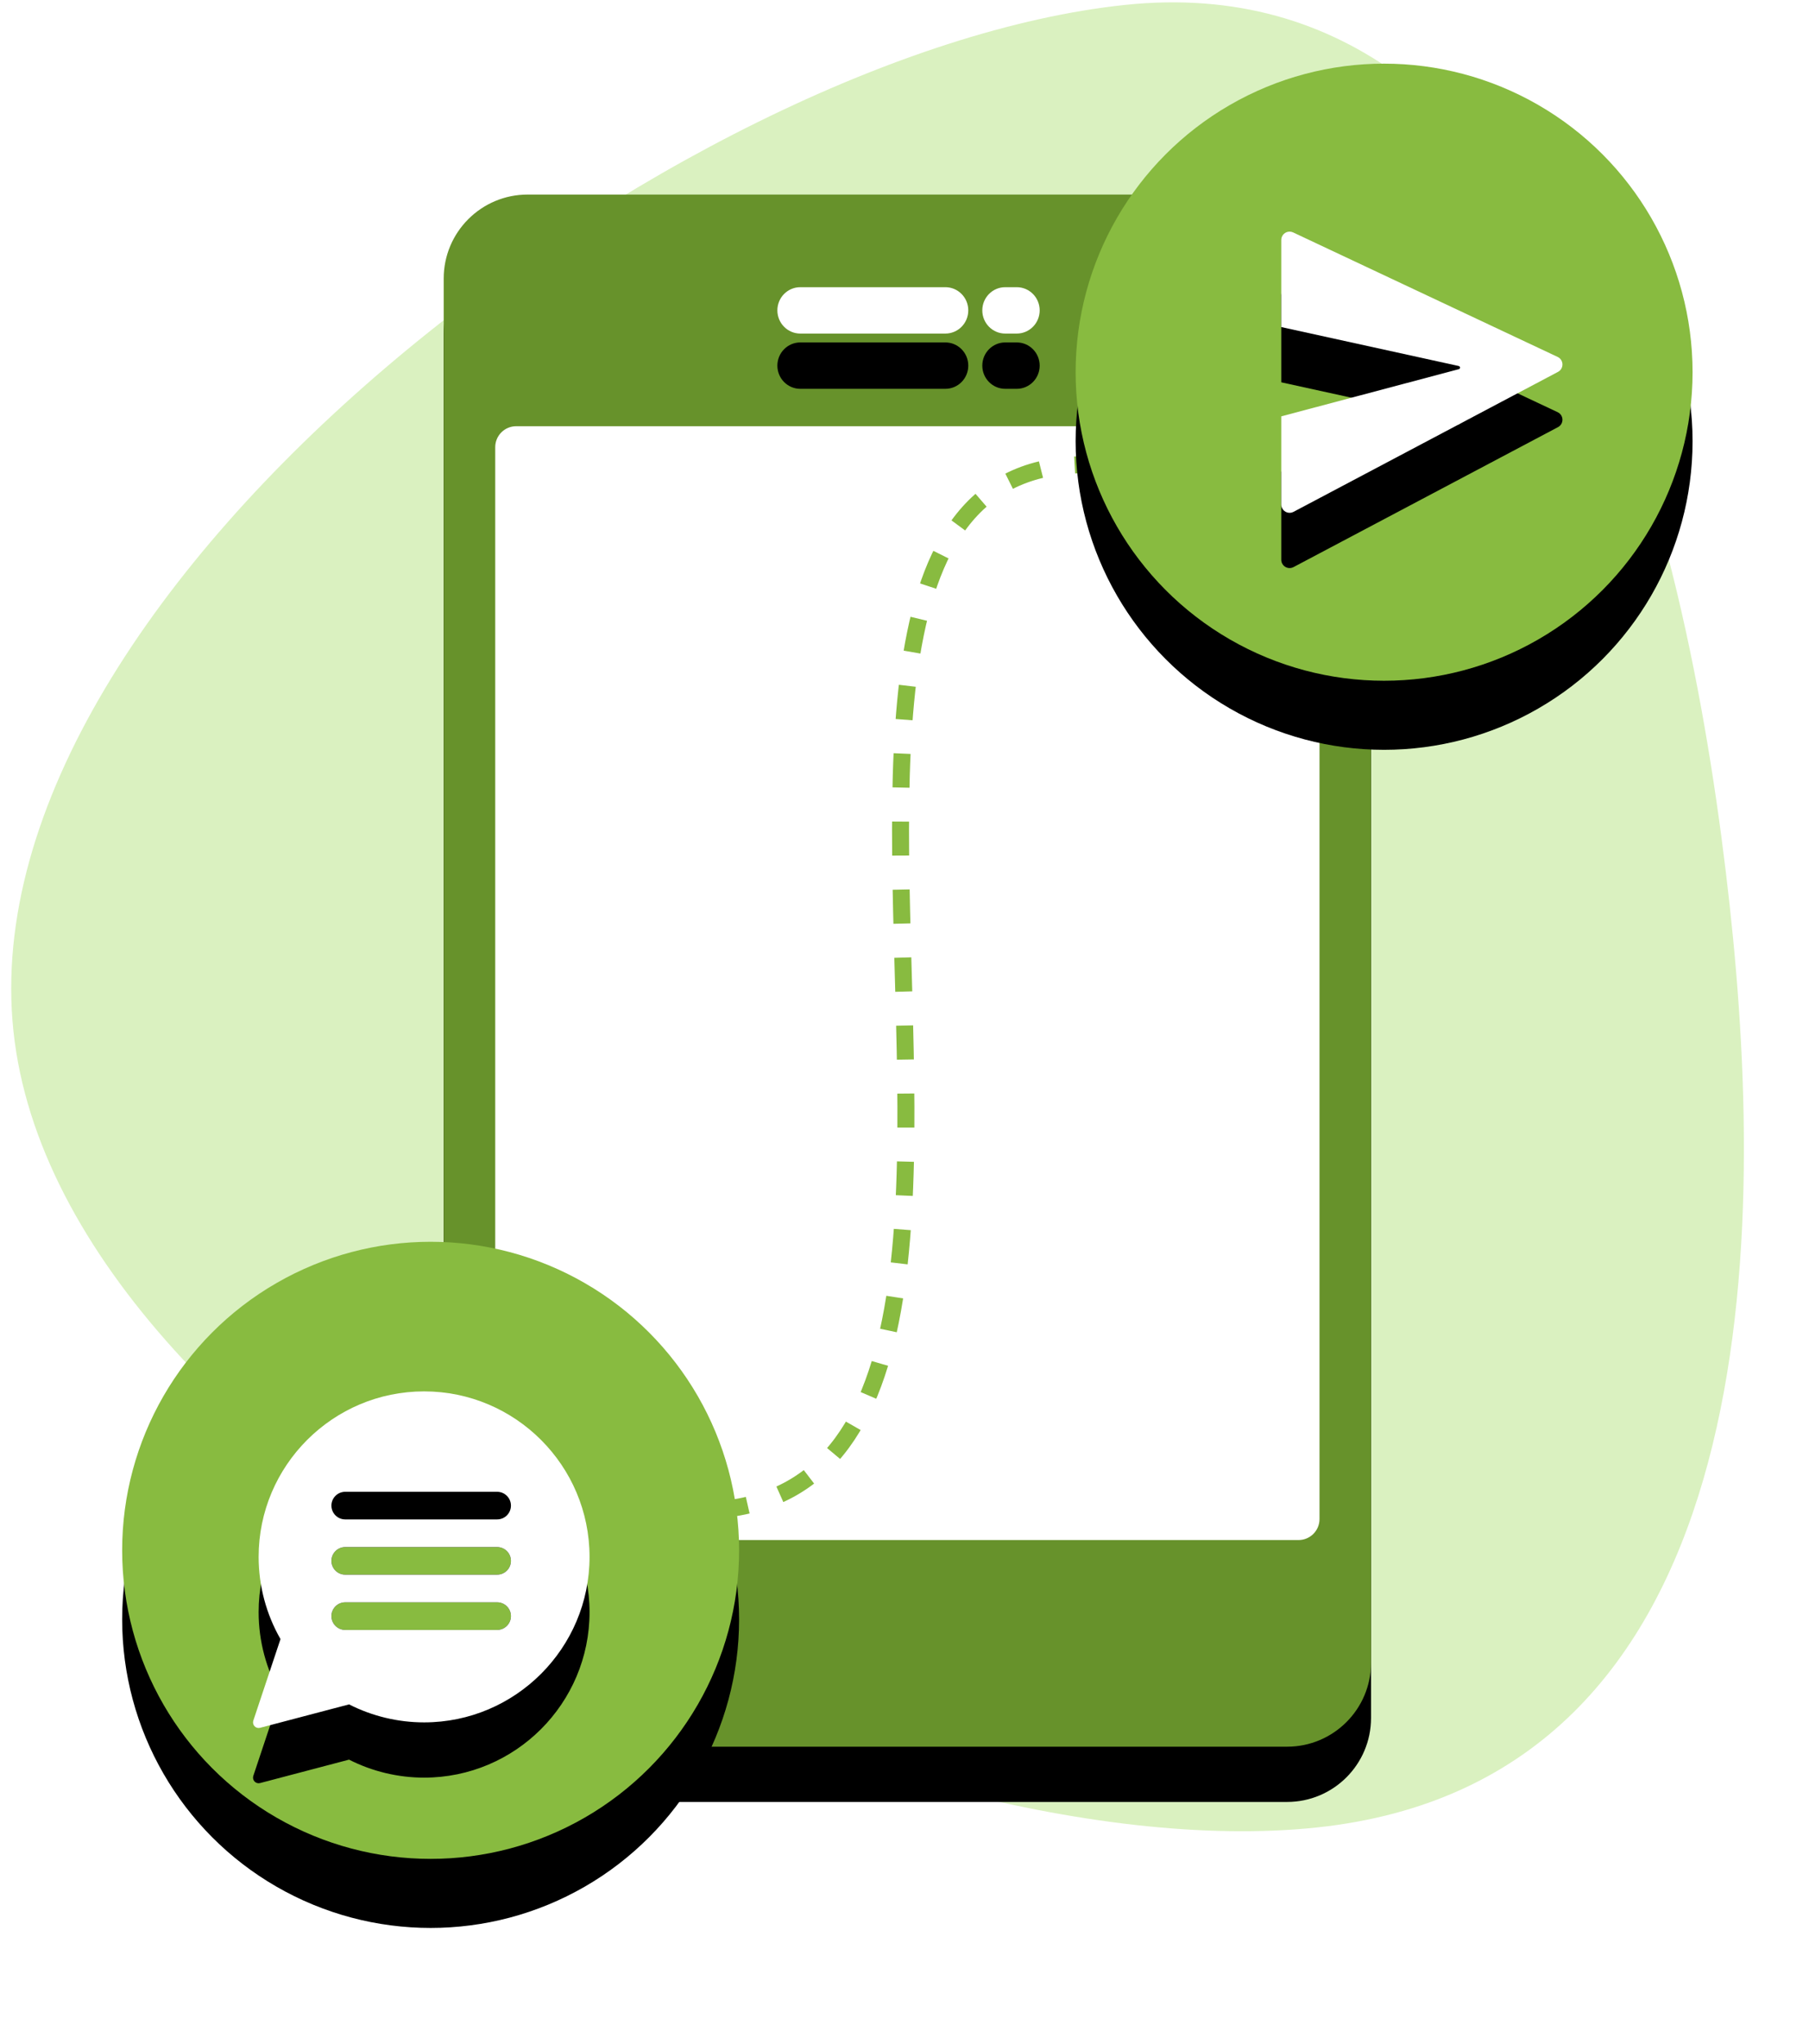
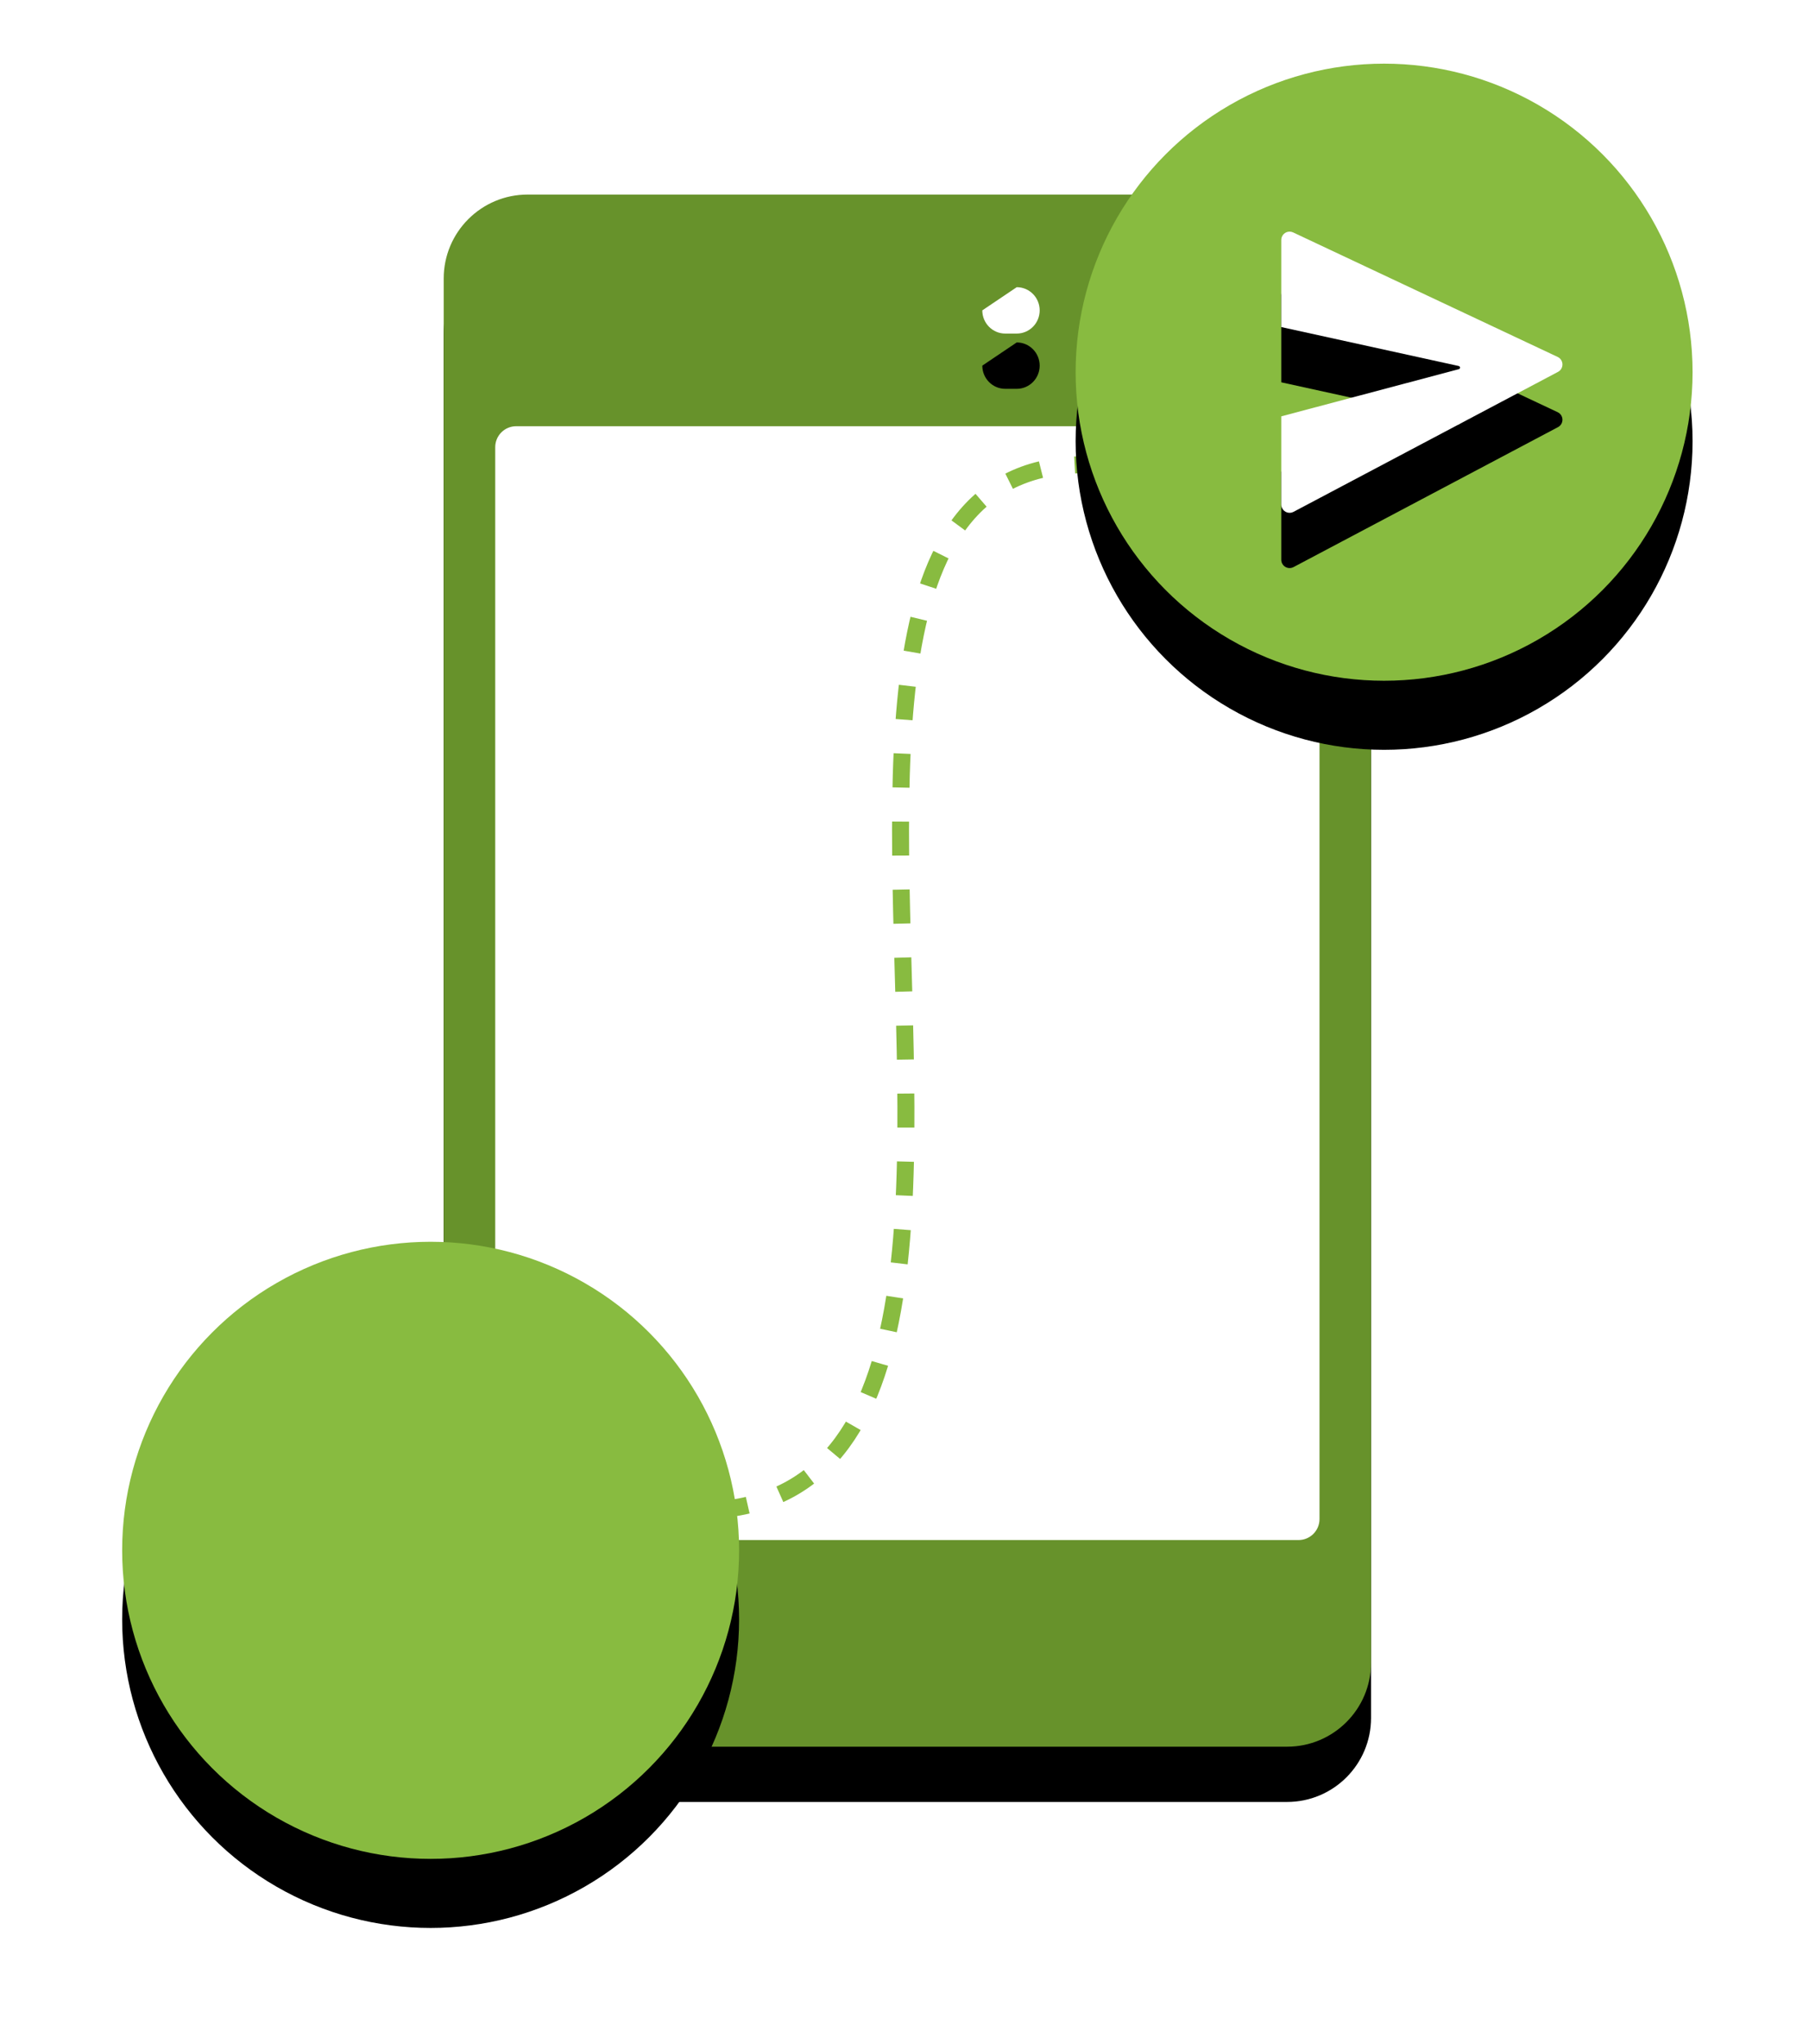
<svg xmlns="http://www.w3.org/2000/svg" xmlns:xlink="http://www.w3.org/1999/xlink" width="131px" height="148px" viewBox="0 0 131 148" version="1.1">
  <defs>
    <rect id="path-1" x="0.031" y="0.085" width="67.153" height="112.369" rx="6.08" />
    <filter x="-16.4%" y="-6.2%" width="132.8%" height="119.6%" filterUnits="objectBoundingBox" id="filter-2">
      <feOffset dx="0" dy="4" in="SourceAlpha" result="shadowOffsetOuter1" />
      <feGaussianBlur stdDeviation="3" in="shadowOffsetOuter1" result="shadowBlurOuter1" />
      <feColorMatrix values="0 0 0 0 0   0 0 0 0 0   0 0 0 0 0  0 0 0 0.107 0" type="matrix" in="shadowBlurOuter1" />
    </filter>
-     <path d="M25.854,10.149 C24.937,10.149 24.194,9.398 24.194,8.47 C24.194,7.543 24.937,6.791 25.854,6.791 L36.359,6.791 C37.276,6.791 38.019,7.543 38.019,8.47 C38.019,9.398 37.276,10.149 36.359,10.149 L25.854,10.149 Z" id="path-3" />
    <filter x="-79.6%" y="-208.4%" width="259.1%" height="755.1%" filterUnits="objectBoundingBox" id="filter-4">
      <feOffset dx="0" dy="4" in="SourceAlpha" result="shadowOffsetOuter1" />
      <feGaussianBlur stdDeviation="3" in="shadowOffsetOuter1" result="shadowBlurOuter1" />
      <feColorMatrix values="0 0 0 0 0   0 0 0 0 0   0 0 0 0 0  0 0 0 0.107 0" type="matrix" in="shadowBlurOuter1" />
    </filter>
-     <path d="M40.694,10.149 C39.777,10.149 39.034,9.398 39.034,8.47 C39.034,7.543 39.777,6.791 40.694,6.791 L41.528,6.791 C42.445,6.791 43.189,7.543 43.189,8.47 C43.189,9.398 42.445,10.149 41.528,10.149 L40.694,10.149 Z" id="path-5" />
+     <path d="M40.694,10.149 C39.777,10.149 39.034,9.398 39.034,8.47 L41.528,6.791 C42.445,6.791 43.189,7.543 43.189,8.47 C43.189,9.398 42.445,10.149 41.528,10.149 L40.694,10.149 Z" id="path-5" />
    <filter x="-264.8%" y="-208.4%" width="629.5%" height="755.1%" filterUnits="objectBoundingBox" id="filter-6">
      <feOffset dx="0" dy="4" in="SourceAlpha" result="shadowOffsetOuter1" />
      <feGaussianBlur stdDeviation="3" in="shadowOffsetOuter1" result="shadowBlurOuter1" />
      <feColorMatrix values="0 0 0 0 0   0 0 0 0 0   0 0 0 0 0  0 0 0 0.107 0" type="matrix" in="shadowBlurOuter1" />
    </filter>
    <circle id="path-7" cx="22.338" cy="22.338" r="22.338" />
    <filter x="-35.8%" y="-24.6%" width="171.6%" height="171.6%" filterUnits="objectBoundingBox" id="filter-8">
      <feOffset dx="0" dy="5" in="SourceAlpha" result="shadowOffsetOuter1" />
      <feGaussianBlur stdDeviation="4.5" in="shadowOffsetOuter1" result="shadowBlurOuter1" />
      <feColorMatrix values="0 0 0 0 0   0 0 0 0 0   0 0 0 0 0  0 0 0 0.107 0" type="matrix" in="shadowBlurOuter1" />
    </filter>
    <path d="M14.892,25.534 L27.75,22.119 C27.793,22.108 27.826,22.074 27.835,22.03 C27.849,21.967 27.809,21.904 27.745,21.89 L14.892,19.07 L14.892,12.764 C14.892,12.431 15.162,12.161 15.495,12.161 C15.584,12.161 15.671,12.181 15.752,12.219 L34.909,21.234 C35.211,21.376 35.34,21.735 35.198,22.037 C35.143,22.155 35.05,22.252 34.935,22.313 L15.777,32.449 C15.483,32.604 15.118,32.492 14.962,32.198 C14.916,32.111 14.892,32.014 14.892,31.916 L14.892,25.534 Z" id="path-9" />
    <filter x="-46.8%" y="-27.2%" width="193.8%" height="193.8%" filterUnits="objectBoundingBox" id="filter-10">
      <feOffset dx="0" dy="4" in="SourceAlpha" result="shadowOffsetOuter1" />
      <feGaussianBlur stdDeviation="2.5" in="shadowOffsetOuter1" result="shadowBlurOuter1" />
      <feColorMatrix values="0 0 0 0 0   0 0 0 0 0   0 0 0 0 0  0 0 0 0.107 0" type="matrix" in="shadowBlurOuter1" />
    </filter>
    <circle id="path-11" cx="22.338" cy="22.338" r="22.338" />
    <filter x="-35.8%" y="-24.6%" width="171.6%" height="171.6%" filterUnits="objectBoundingBox" id="filter-12">
      <feOffset dx="0" dy="5" in="SourceAlpha" result="shadowOffsetOuter1" />
      <feGaussianBlur stdDeviation="4.5" in="shadowOffsetOuter1" result="shadowBlurOuter1" />
      <feColorMatrix values="0 0 0 0 0   0 0 0 0 0   0 0 0 0 0  0 0 0 0.107 0" type="matrix" in="shadowBlurOuter1" />
    </filter>
-     <path d="M12.388,0 C5.781,0 0.406,5.375 0.406,11.982 C0.406,14.072 0.953,16.125 1.989,17.932 L0.021,23.835 C-0.026,23.976 0.008,24.132 0.11,24.241 C0.188,24.324 0.296,24.369 0.406,24.369 C0.441,24.369 0.475,24.365 0.509,24.356 L6.954,22.66 C8.628,23.513 10.503,23.963 12.388,23.963 C18.995,23.963 24.369,18.588 24.369,11.982 C24.369,5.375 18.995,0 12.388,0 Z M6.677,7.269 L17.677,7.269 C18.229,7.269 18.677,7.717 18.677,8.269 C18.677,8.822 18.229,9.269 17.677,9.269 L6.677,9.269 C6.125,9.269 5.677,8.822 5.677,8.269 C5.677,7.717 6.125,7.269 6.677,7.269 Z M6.677,11.269 L17.677,11.269 C18.229,11.269 18.677,11.717 18.677,12.269 C18.677,12.822 18.229,13.269 17.677,13.269 L6.677,13.269 C6.125,13.269 5.677,12.822 5.677,12.269 C5.677,11.717 6.125,11.269 6.677,11.269 Z M6.677,15.269 L17.677,15.269 C18.229,15.269 18.677,15.717 18.677,16.269 C18.677,16.822 18.229,17.269 17.677,17.269 L6.677,17.269 C6.125,17.269 5.677,16.822 5.677,16.269 C5.677,15.717 6.125,15.269 6.677,15.269 Z" id="path-13" />
    <filter x="-39.0%" y="-22.6%" width="178.0%" height="178.0%" filterUnits="objectBoundingBox" id="filter-14">
      <feOffset dx="0" dy="4" in="SourceAlpha" result="shadowOffsetOuter1" />
      <feGaussianBlur stdDeviation="2.5" in="shadowOffsetOuter1" result="shadowBlurOuter1" />
      <feColorMatrix values="0 0 0 0 0   0 0 0 0 0   0 0 0 0 0  0 0 0 0.107 0" type="matrix" in="shadowBlurOuter1" />
    </filter>
  </defs>
  <g id="Main" stroke="none" stroke-width="1" fill="none" fill-rule="evenodd">
    <g id="Desktop" transform="translate(-776, -1467)">
      <g id="Save-Money" transform="translate(232, 1448)">
        <g id="ICN" transform="translate(519, 0)">
          <rect id="Rectangle" fill-opacity="0" fill="#D8D8D8" fill-rule="nonzero" x="0" y="0" width="176" height="176" />
-           <path d="M113.538,154.338 C145.763,154.338 150.156,110.385 150.275,84.984 C150.394,59.583 145.763,21.662 113.538,21.662 C81.314,21.662 25.723,56.362 25.723,88.892 C25.723,121.423 81.314,154.338 113.538,154.338 Z" id="Oval" fill="#DAF1C0" transform="translate(88, 88) scale(1, -1) rotate(6) translate(-88, -88) " />
          <g id="Group" transform="translate(33, 23.1)">
            <g id="Group-2-Copy-2" transform="translate(24.1, 9.9)">
              <g id="Rectangle">
                <use fill="black" fill-opacity="1" filter="url(#filter-2)" xlink:href="#path-1" />
                <use fill="#67922B" fill-rule="evenodd" xlink:href="#path-1" />
              </g>
              <rect id="Rectangle-Copy" fill="#FFFFFF" x="3.762" y="16.856" width="59.691" height="80.638" rx="1.52" />
              <g id="Line">
                <use fill="black" fill-opacity="1" filter="url(#filter-4)" xlink:href="#path-3" />
                <use fill="#FFFFFF" fill-rule="evenodd" xlink:href="#path-3" />
              </g>
              <g id="Line-Copy">
                <use fill="black" fill-opacity="1" filter="url(#filter-6)" xlink:href="#path-5" />
                <use fill="#FFFFFF" fill-rule="evenodd" xlink:href="#path-5" />
              </g>
              <path d="M9.915,93.936 C57.977,108.392 9.915,8.208 53.238,20.731" id="Path-2" stroke="#88BB40" stroke-width="1.231" stroke-dasharray="2.462" fill-rule="nonzero" />
            </g>
            <g id="Group-2-Copy" transform="translate(69.892, 0.508)">
              <g id="Oval">
                <use fill="black" fill-opacity="1" filter="url(#filter-8)" xlink:href="#path-7" />
                <use fill="#88BB40" fill-rule="evenodd" xlink:href="#path-7" />
              </g>
              <g id="Combined-Shape">
                <use fill="black" fill-opacity="1" filter="url(#filter-10)" xlink:href="#path-9" />
                <use fill="#FFFFFF" fill-rule="evenodd" xlink:href="#path-9" />
              </g>
            </g>
            <g id="Group-2-Copy-3" transform="translate(0.846, 85.8)">
              <g id="Oval">
                <use fill="black" fill-opacity="1" filter="url(#filter-12)" xlink:href="#path-11" />
                <use fill="#88BB40" fill-rule="evenodd" xlink:href="#path-11" />
              </g>
              <g id="whatsapp" transform="translate(9.477, 10.831)">
                <g id="Shape">
                  <use fill="black" fill-opacity="1" filter="url(#filter-14)" xlink:href="#path-13" />
                  <use fill="#FFFFFF" fill-rule="evenodd" xlink:href="#path-13" />
                </g>
              </g>
            </g>
          </g>
        </g>
      </g>
    </g>
  </g>
</svg>